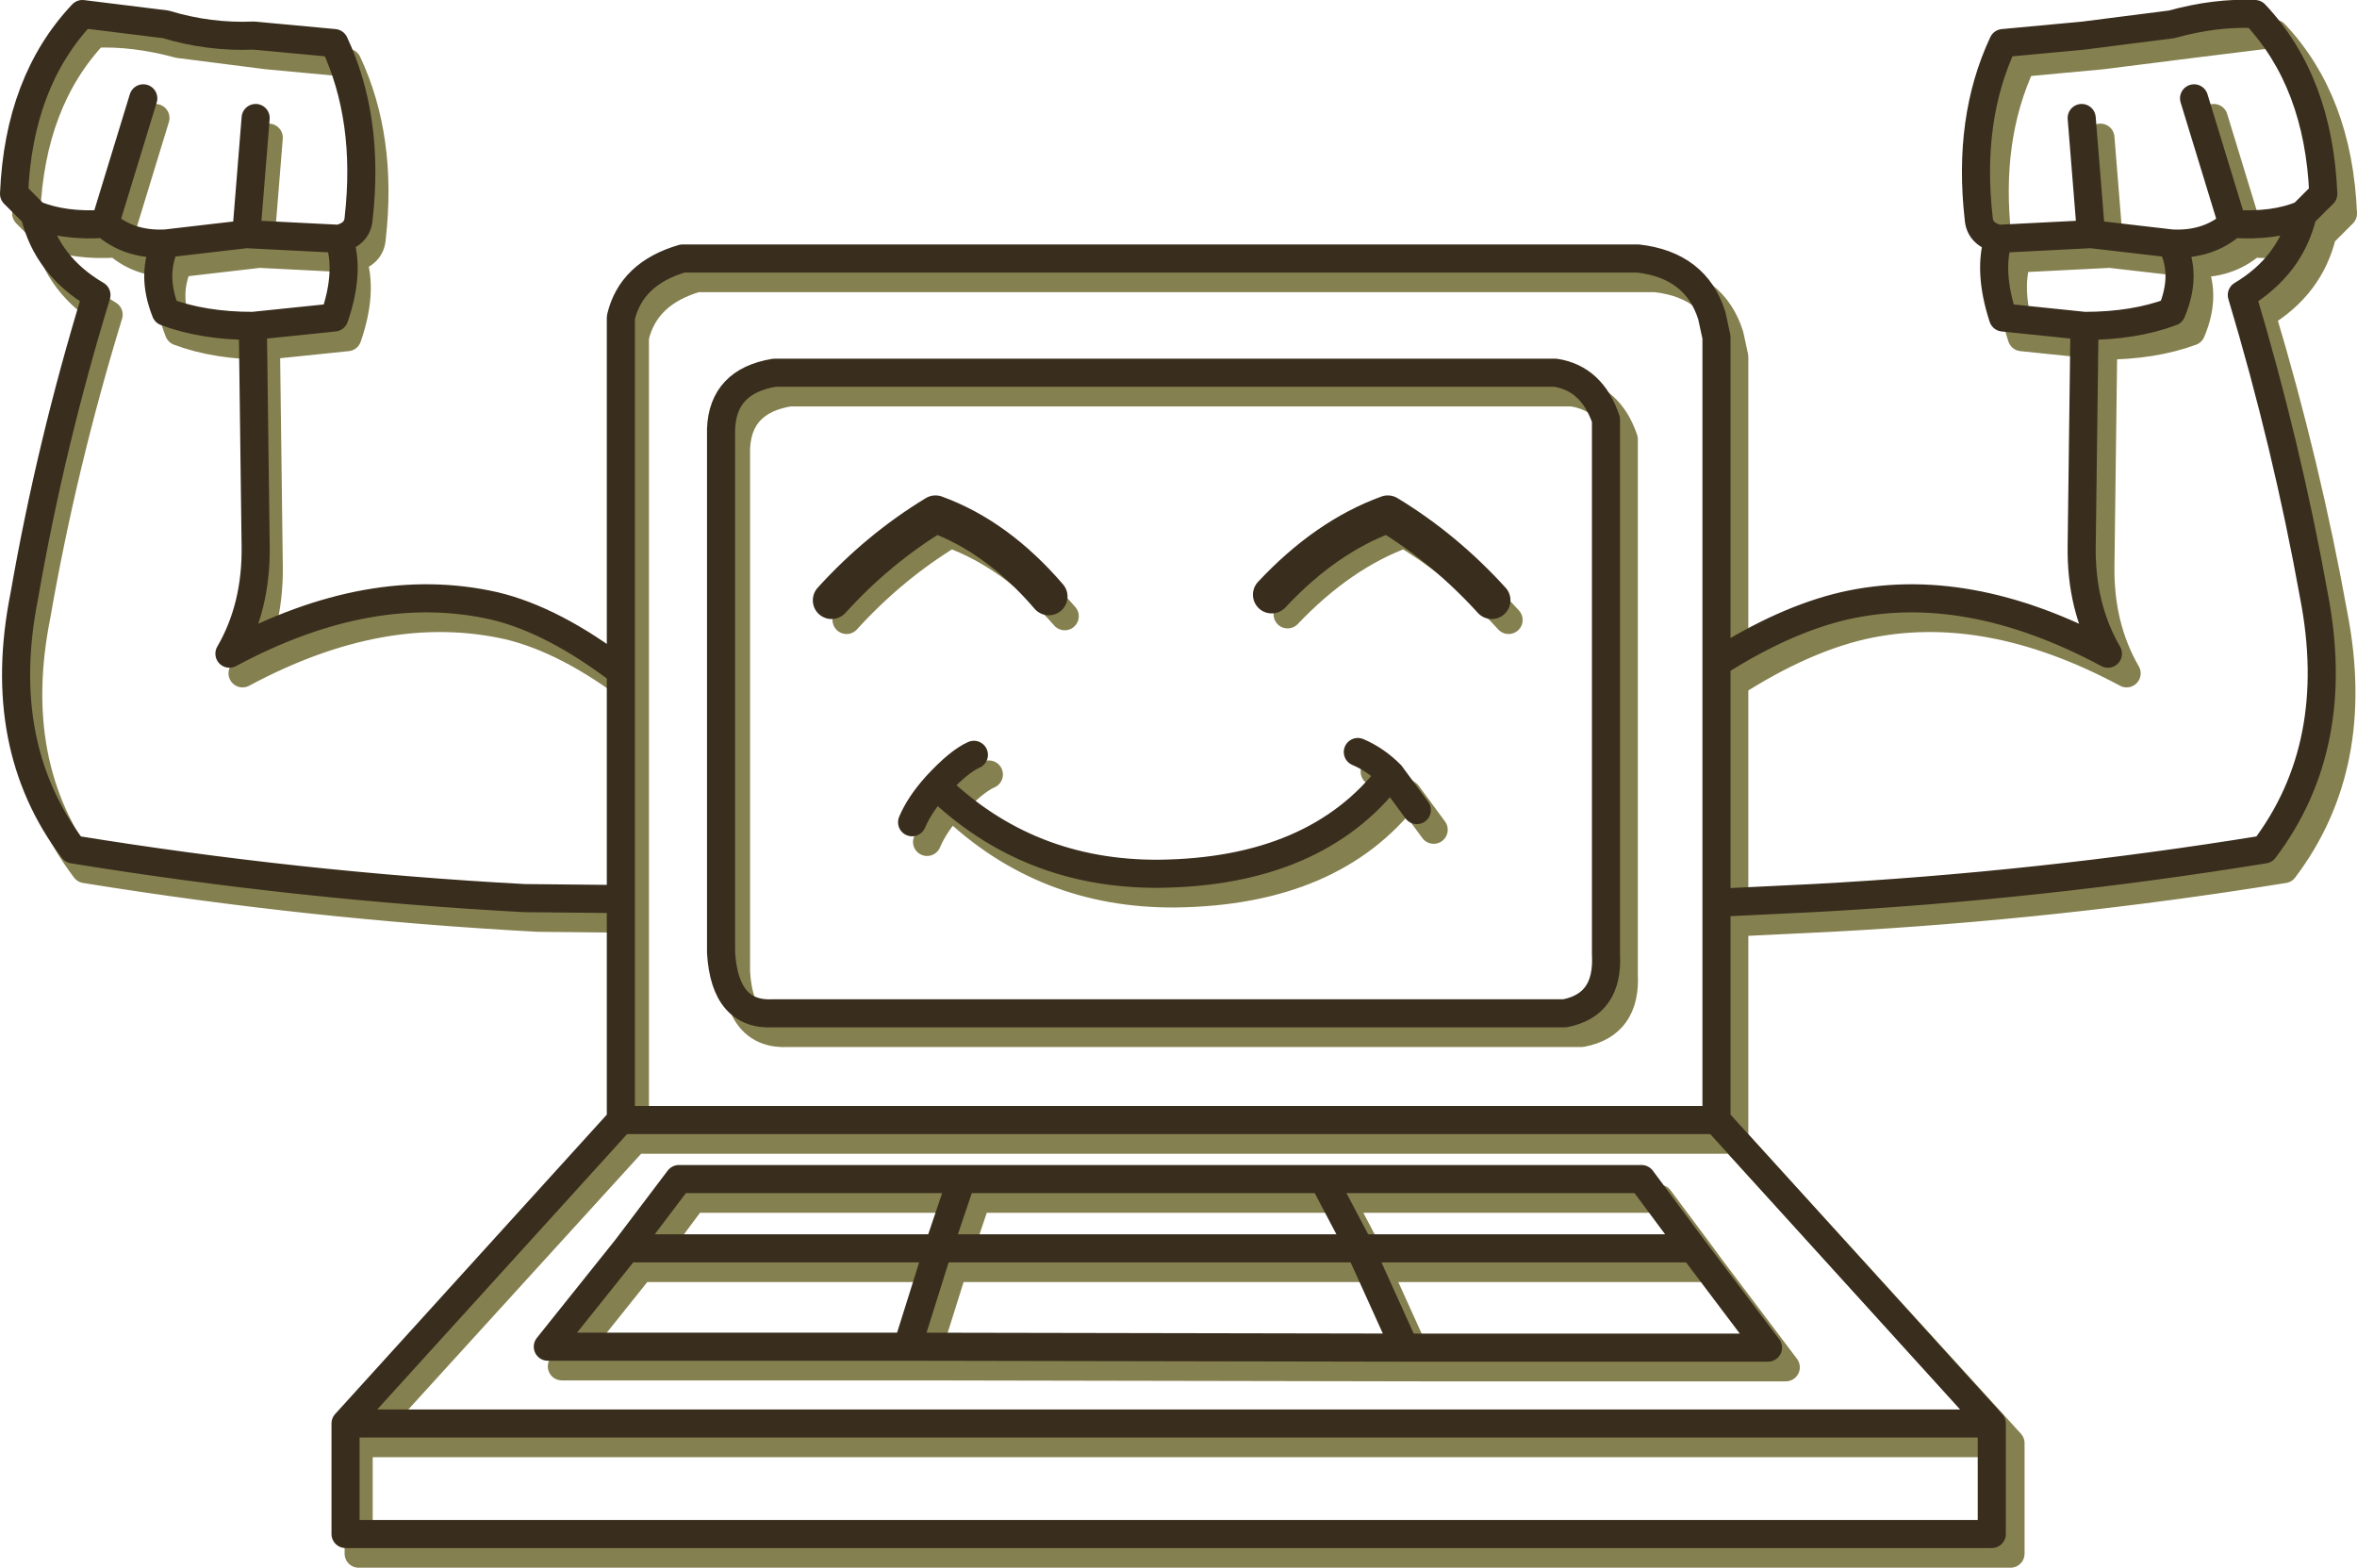
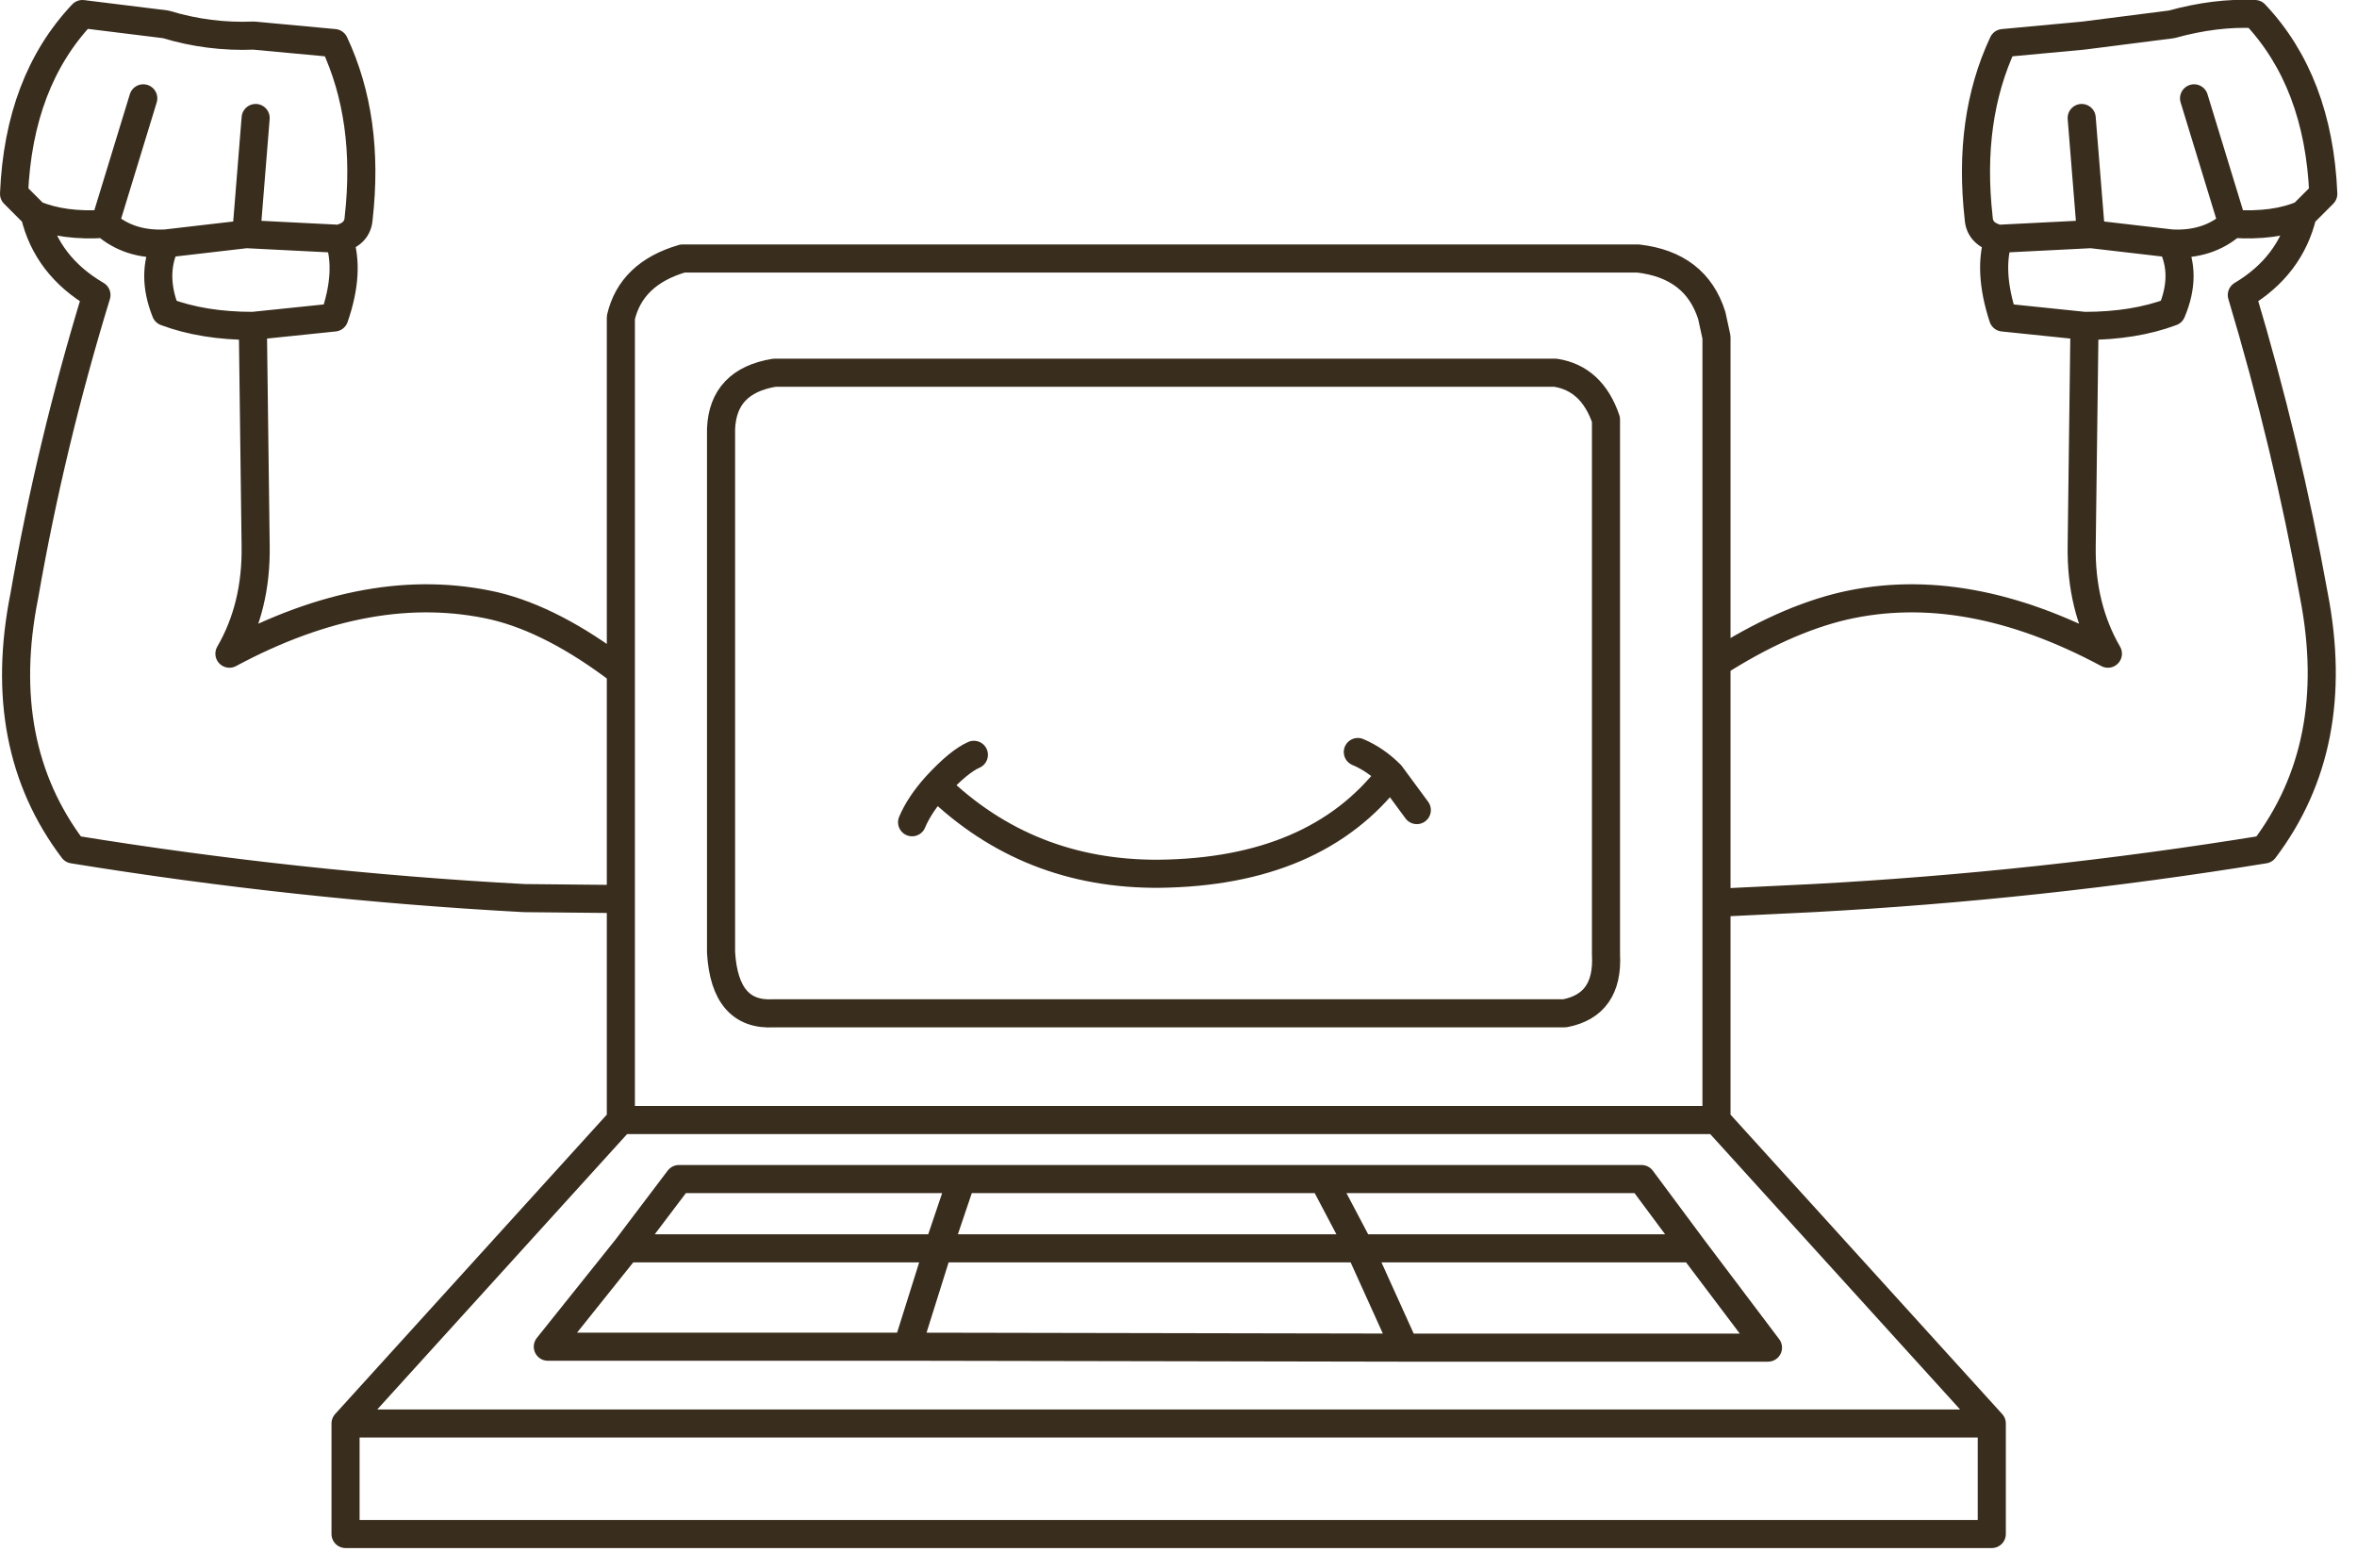
<svg xmlns="http://www.w3.org/2000/svg" height="83.7px" width="125.85px">
  <g transform="matrix(1.0, 0.0, 0.0, 1.0, 0.75, 0.75)">
-     <path d="M123.25 11.75 Q122.6 14.5 120.0 16.05 122.4 24.05 123.85 32.1 125.4 40.1 121.2 45.65 109.15 47.6 97.0 48.25 L91.85 48.5 91.85 57.9 91.85 60.1 106.6 76.3 106.6 82.2 18.4 82.2 18.4 76.3 33.15 60.1 33.15 57.9 33.15 48.3 28.0 48.25 Q15.85 47.6 3.8 45.65 -0.4 40.1 1.2 32.1 2.6 24.05 5.05 16.05 2.4 14.5 1.75 11.75 L0.65 10.65 Q0.9 4.65 4.3 1.05 6.4 0.95 8.8 1.6 L13.5 2.2 17.8 2.6 Q19.7 6.65 19.1 11.95 19.05 12.8 18.05 13.05 18.65 14.8 17.8 17.25 L13.45 17.7 13.6 29.45 Q13.65 32.7 12.2 35.2 19.75 31.15 26.4 32.65 29.55 33.4 33.15 36.15 L33.15 31.55 33.15 17.25 Q33.7 14.9 36.45 14.1 L87.65 14.1 Q90.75 14.45 91.6 17.15 L91.85 18.3 91.85 31.0 91.85 35.7 Q95.45 33.4 98.65 32.65 105.25 31.15 112.8 35.2 111.35 32.7 111.4 29.45 L111.55 17.7 107.2 17.25 Q106.4 14.8 106.95 13.05 105.95 12.8 105.9 11.95 105.3 6.65 107.2 2.6 L111.5 2.2 116.25 1.6 120.7 1.05 Q124.1 4.65 124.35 10.65 L123.25 11.75 Q121.75 12.4 119.5 12.25 118.2 13.4 116.25 13.3 117.1 14.95 116.25 16.95 114.2 17.7 111.55 17.7 M117.45 5.55 L119.5 12.25 M116.25 13.3 L111.9 12.8 106.95 13.05 M111.4 6.6 L111.9 12.8 M85.95 22.7 L85.95 51.25 Q86.1 53.95 83.7 54.4 L41.35 54.4 Q38.75 54.55 38.55 51.15 L38.55 23.2 Q38.65 20.65 41.4 20.2 L83.2 20.2 Q85.2 20.5 85.95 22.7 M91.85 48.5 L91.85 41.55 91.85 41.25 91.85 39.55 91.85 35.7 M90.6 66.95 L94.6 72.25 75.15 72.25 48.5 72.2 29.25 72.2 33.45 66.95 34.05 66.2 36.25 63.25 51.4 63.25 70.8 63.25 87.85 63.25 90.05 66.2 90.6 66.95 72.75 66.95 75.15 72.25 M44.45 32.35 Q46.95 29.6 50.0 27.75 53.3 28.95 56.1 32.15 M52.05 40.6 Q51.25 40.95 50.05 42.25 55.0 47.0 62.0 46.95 70.4 46.85 74.4 41.65 L72.65 40.45 M50.05 42.25 Q49.15 43.25 48.75 44.2 M79.8 32.35 Q77.3 29.6 74.25 27.75 70.95 28.95 68.0 32.05 M74.4 41.65 L75.8 43.55 M13.45 17.7 Q10.8 17.7 8.8 16.95 8.0 14.95 8.8 13.3 6.8 13.4 5.5 12.25 3.3 12.4 1.75 11.75 M7.55 5.55 L5.5 12.25 M18.05 13.05 L13.1 12.8 8.8 13.3 M13.1 12.8 L13.6 6.6 M33.15 48.3 L33.15 44.7 33.15 36.15 M72.75 66.95 L50.15 66.95 48.5 72.2 M51.4 63.25 L50.15 66.95 33.45 66.95 M72.75 66.95 L70.8 63.25 M18.4 76.3 L106.6 76.3 M91.85 60.1 L33.15 60.1" fill="none" stroke="#85804f" stroke-linecap="round" stroke-linejoin="round" stroke-width="1.5" />
    <path d="M122.2 10.7 Q121.55 13.45 118.95 15.0 121.35 23.0 122.8 31.05 124.35 39.05 120.15 44.6 108.15 46.55 96.05 47.2 L90.9 47.45 90.9 59.05 105.6 75.25 105.6 81.15 17.7 81.15 17.7 75.25 32.4 59.05 32.4 47.25 27.25 47.2 Q15.15 46.55 3.15 44.6 -1.05 39.05 0.55 31.05 1.95 23.0 4.4 15.0 1.75 13.45 1.1 10.7 L0.0 9.6 Q0.25 3.6 3.65 0.0 L8.1 0.55 Q10.4 1.25 12.8 1.15 L17.1 1.55 Q19.0 5.6 18.4 10.9 18.35 11.75 17.35 12.0 17.95 13.75 17.1 16.2 L12.75 16.65 12.9 28.4 Q12.95 31.65 11.5 34.15 19.05 30.1 25.65 31.6 28.8 32.35 32.4 35.1 L32.4 16.2 Q32.95 13.85 35.7 13.05 L86.7 13.05 Q89.8 13.4 90.65 16.1 L90.9 17.25 90.9 34.65 Q94.5 32.35 97.7 31.6 104.25 30.1 111.8 34.15 110.35 31.65 110.4 28.4 L110.55 16.65 106.2 16.2 Q105.4 13.75 105.95 12.0 104.95 11.75 104.9 10.9 104.3 5.6 106.2 1.55 L110.5 1.15 115.2 0.55 Q117.55 -0.1 119.65 0.0 123.05 3.6 123.3 9.6 L122.2 10.7 Q120.7 11.35 118.45 11.2 117.15 12.35 115.2 12.25 116.05 13.9 115.2 15.9 113.2 16.65 110.55 16.65 M118.45 11.2 L116.4 4.5 M115.2 12.25 L110.9 11.75 105.95 12.0 M110.4 5.55 L110.9 11.75 M85.0 21.65 L85.0 50.2 Q85.15 52.9 82.8 53.35 L40.55 53.35 Q37.95 53.5 37.75 50.1 L37.75 22.15 Q37.85 19.6 40.6 19.15 L82.3 19.15 Q84.25 19.45 85.0 21.65 M90.9 47.45 L90.9 34.65 M89.65 65.9 L93.65 71.2 74.25 71.2 47.7 71.15 28.5 71.15 32.7 65.9 35.5 62.2 50.6 62.2 69.9 62.2 86.9 62.2 89.65 65.9 71.85 65.9 74.25 71.2 M51.25 39.55 Q50.45 39.9 49.25 41.2 54.15 45.95 61.15 45.9 69.5 45.8 73.5 40.6 72.7 39.8 71.75 39.4 M49.25 41.2 Q48.35 42.2 47.95 43.15 M73.5 40.6 L74.9 42.5 M6.9 4.5 L4.85 11.2 Q6.15 12.35 8.1 12.25 L12.4 11.75 12.9 5.55 M17.35 12.0 L12.4 11.75 M4.85 11.2 Q2.65 11.35 1.1 10.7 M12.75 16.65 Q10.1 16.65 8.1 15.9 7.3 13.9 8.1 12.25 M32.4 47.25 L32.4 35.1 M50.6 62.2 L49.35 65.9 71.85 65.9 69.9 62.2 M47.7 71.15 L49.35 65.9 32.7 65.9 M17.7 75.25 L105.6 75.25 M90.9 59.05 L32.4 59.05" fill="none" stroke="#392d1d" stroke-linecap="round" stroke-linejoin="round" stroke-width="1.5" />
-     <path d="M43.65 31.3 Q46.15 28.55 49.2 26.7 52.5 27.9 55.25 31.1 M78.9 31.3 Q76.4 28.55 73.35 26.7 70.05 27.9 67.15 31.0" fill="none" stroke="#392d1d" stroke-linecap="round" stroke-linejoin="round" stroke-width="2.0" />
  </g>
</svg>